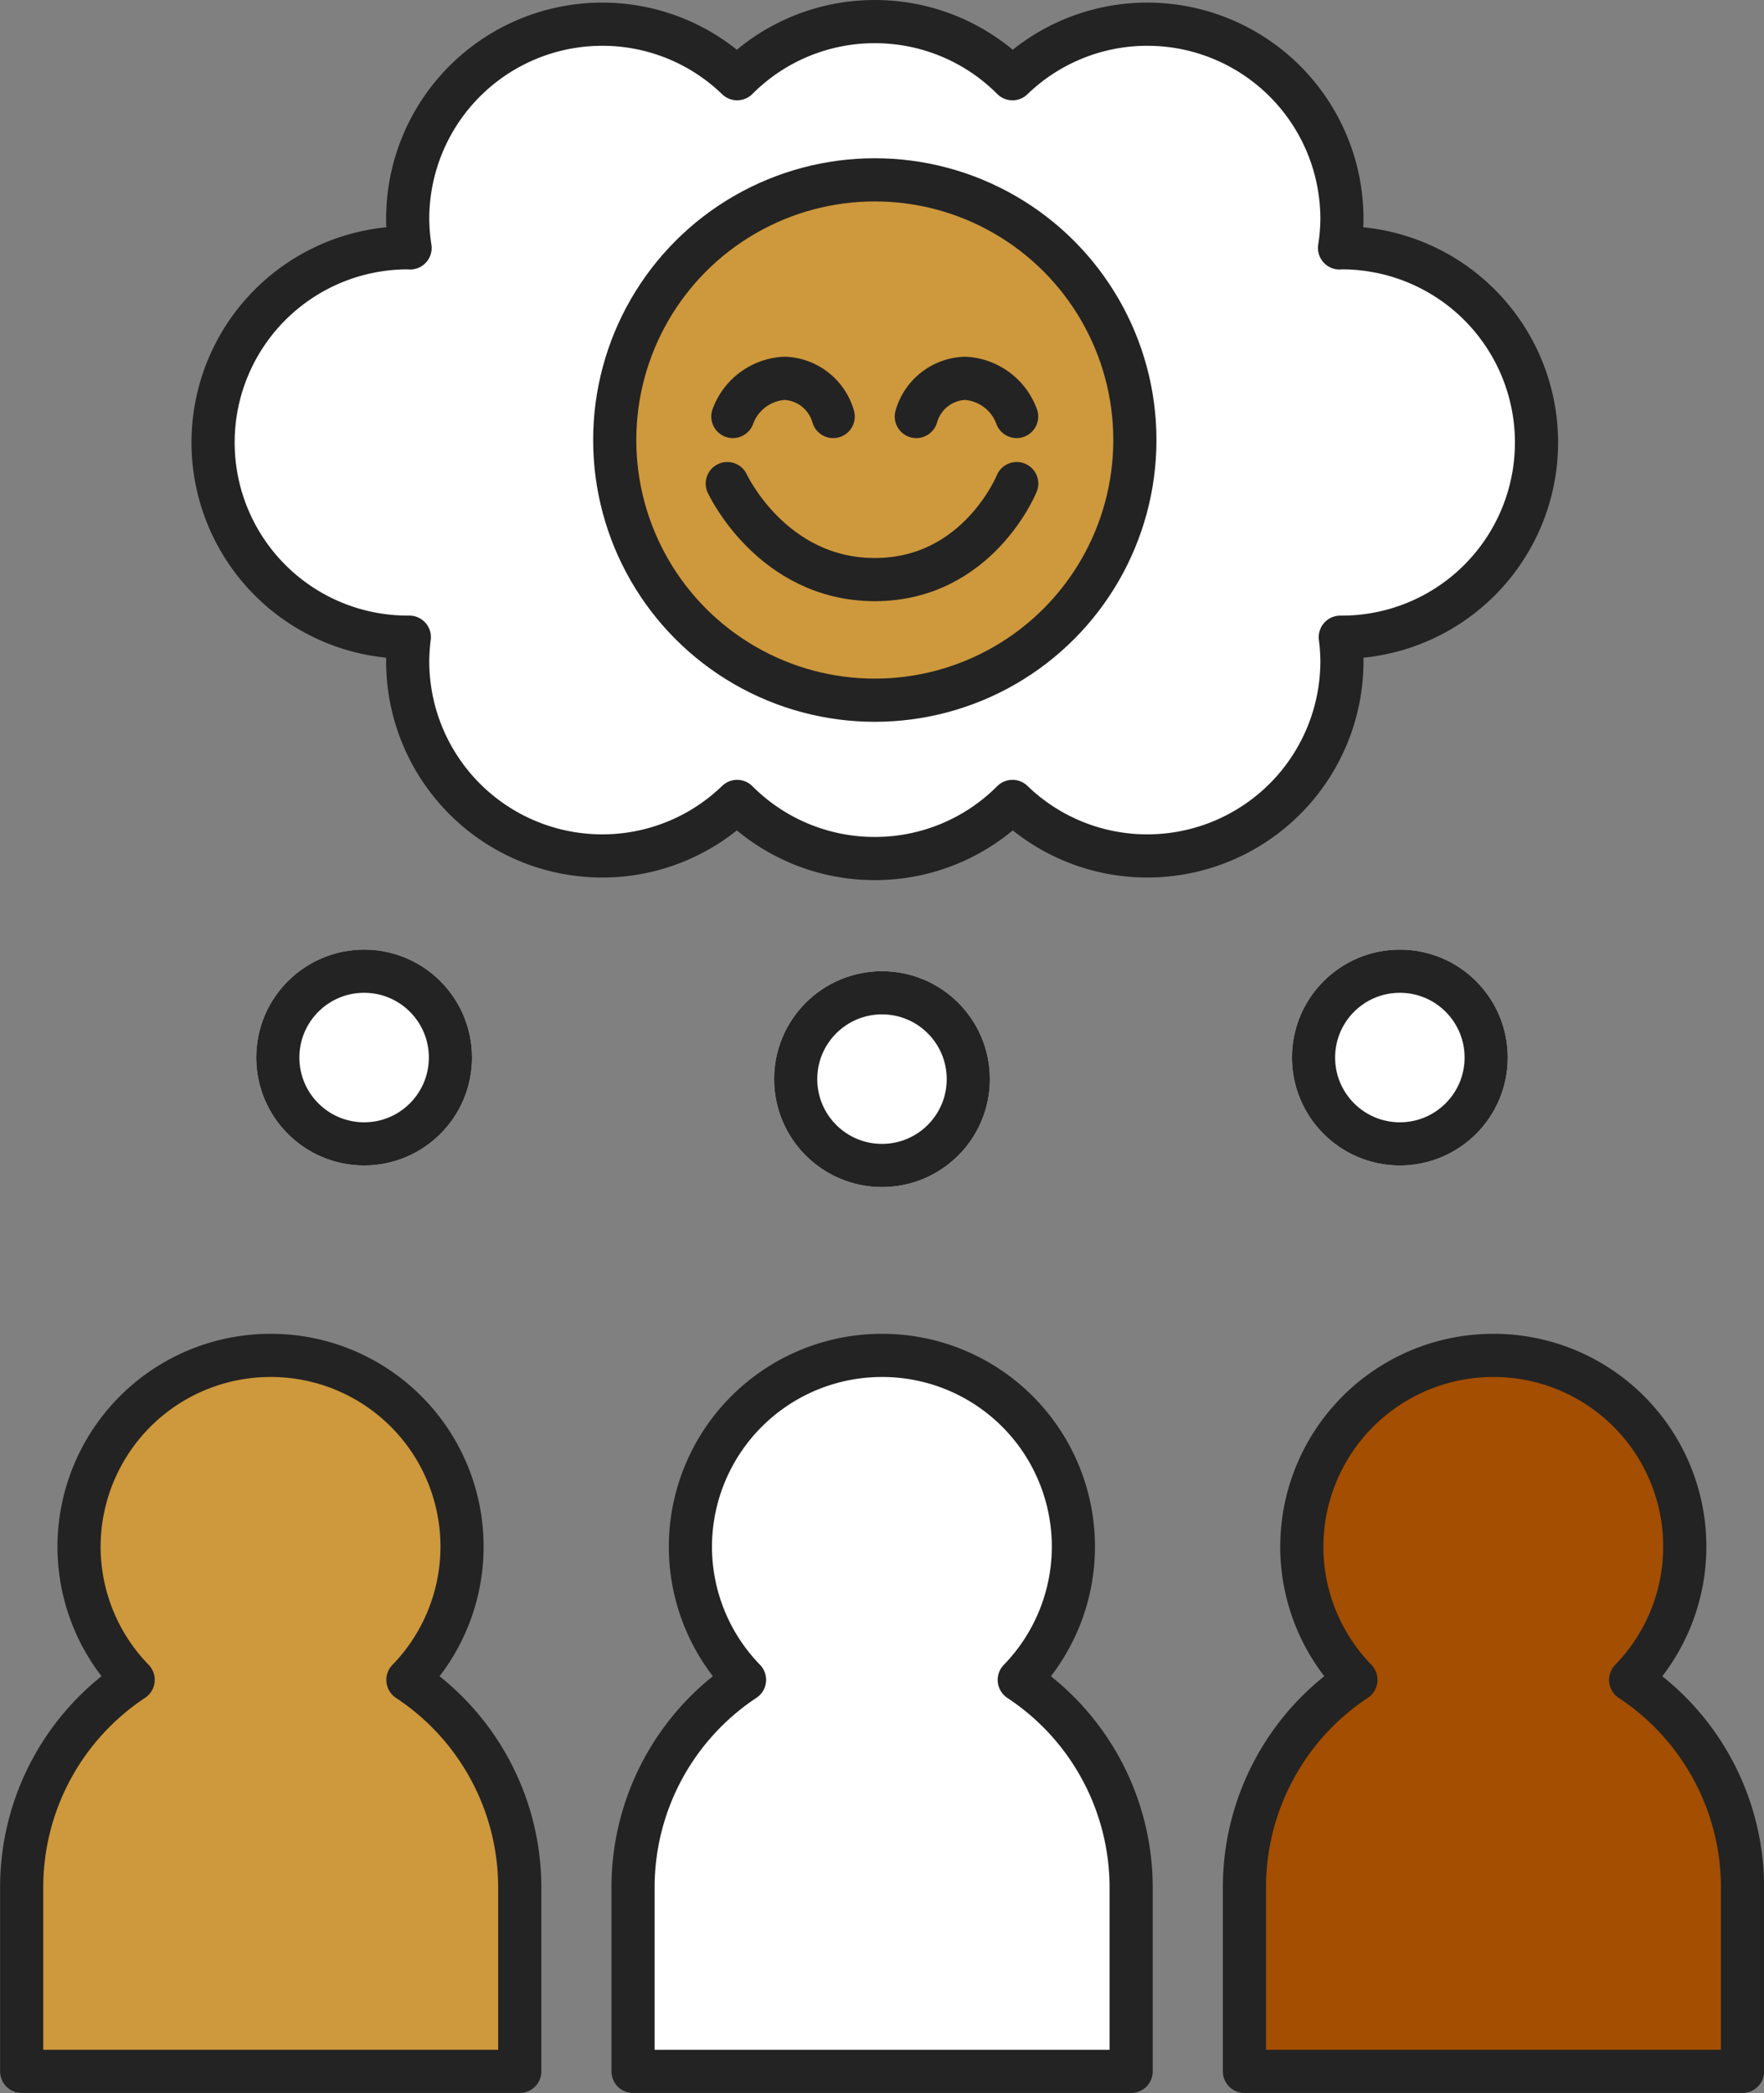
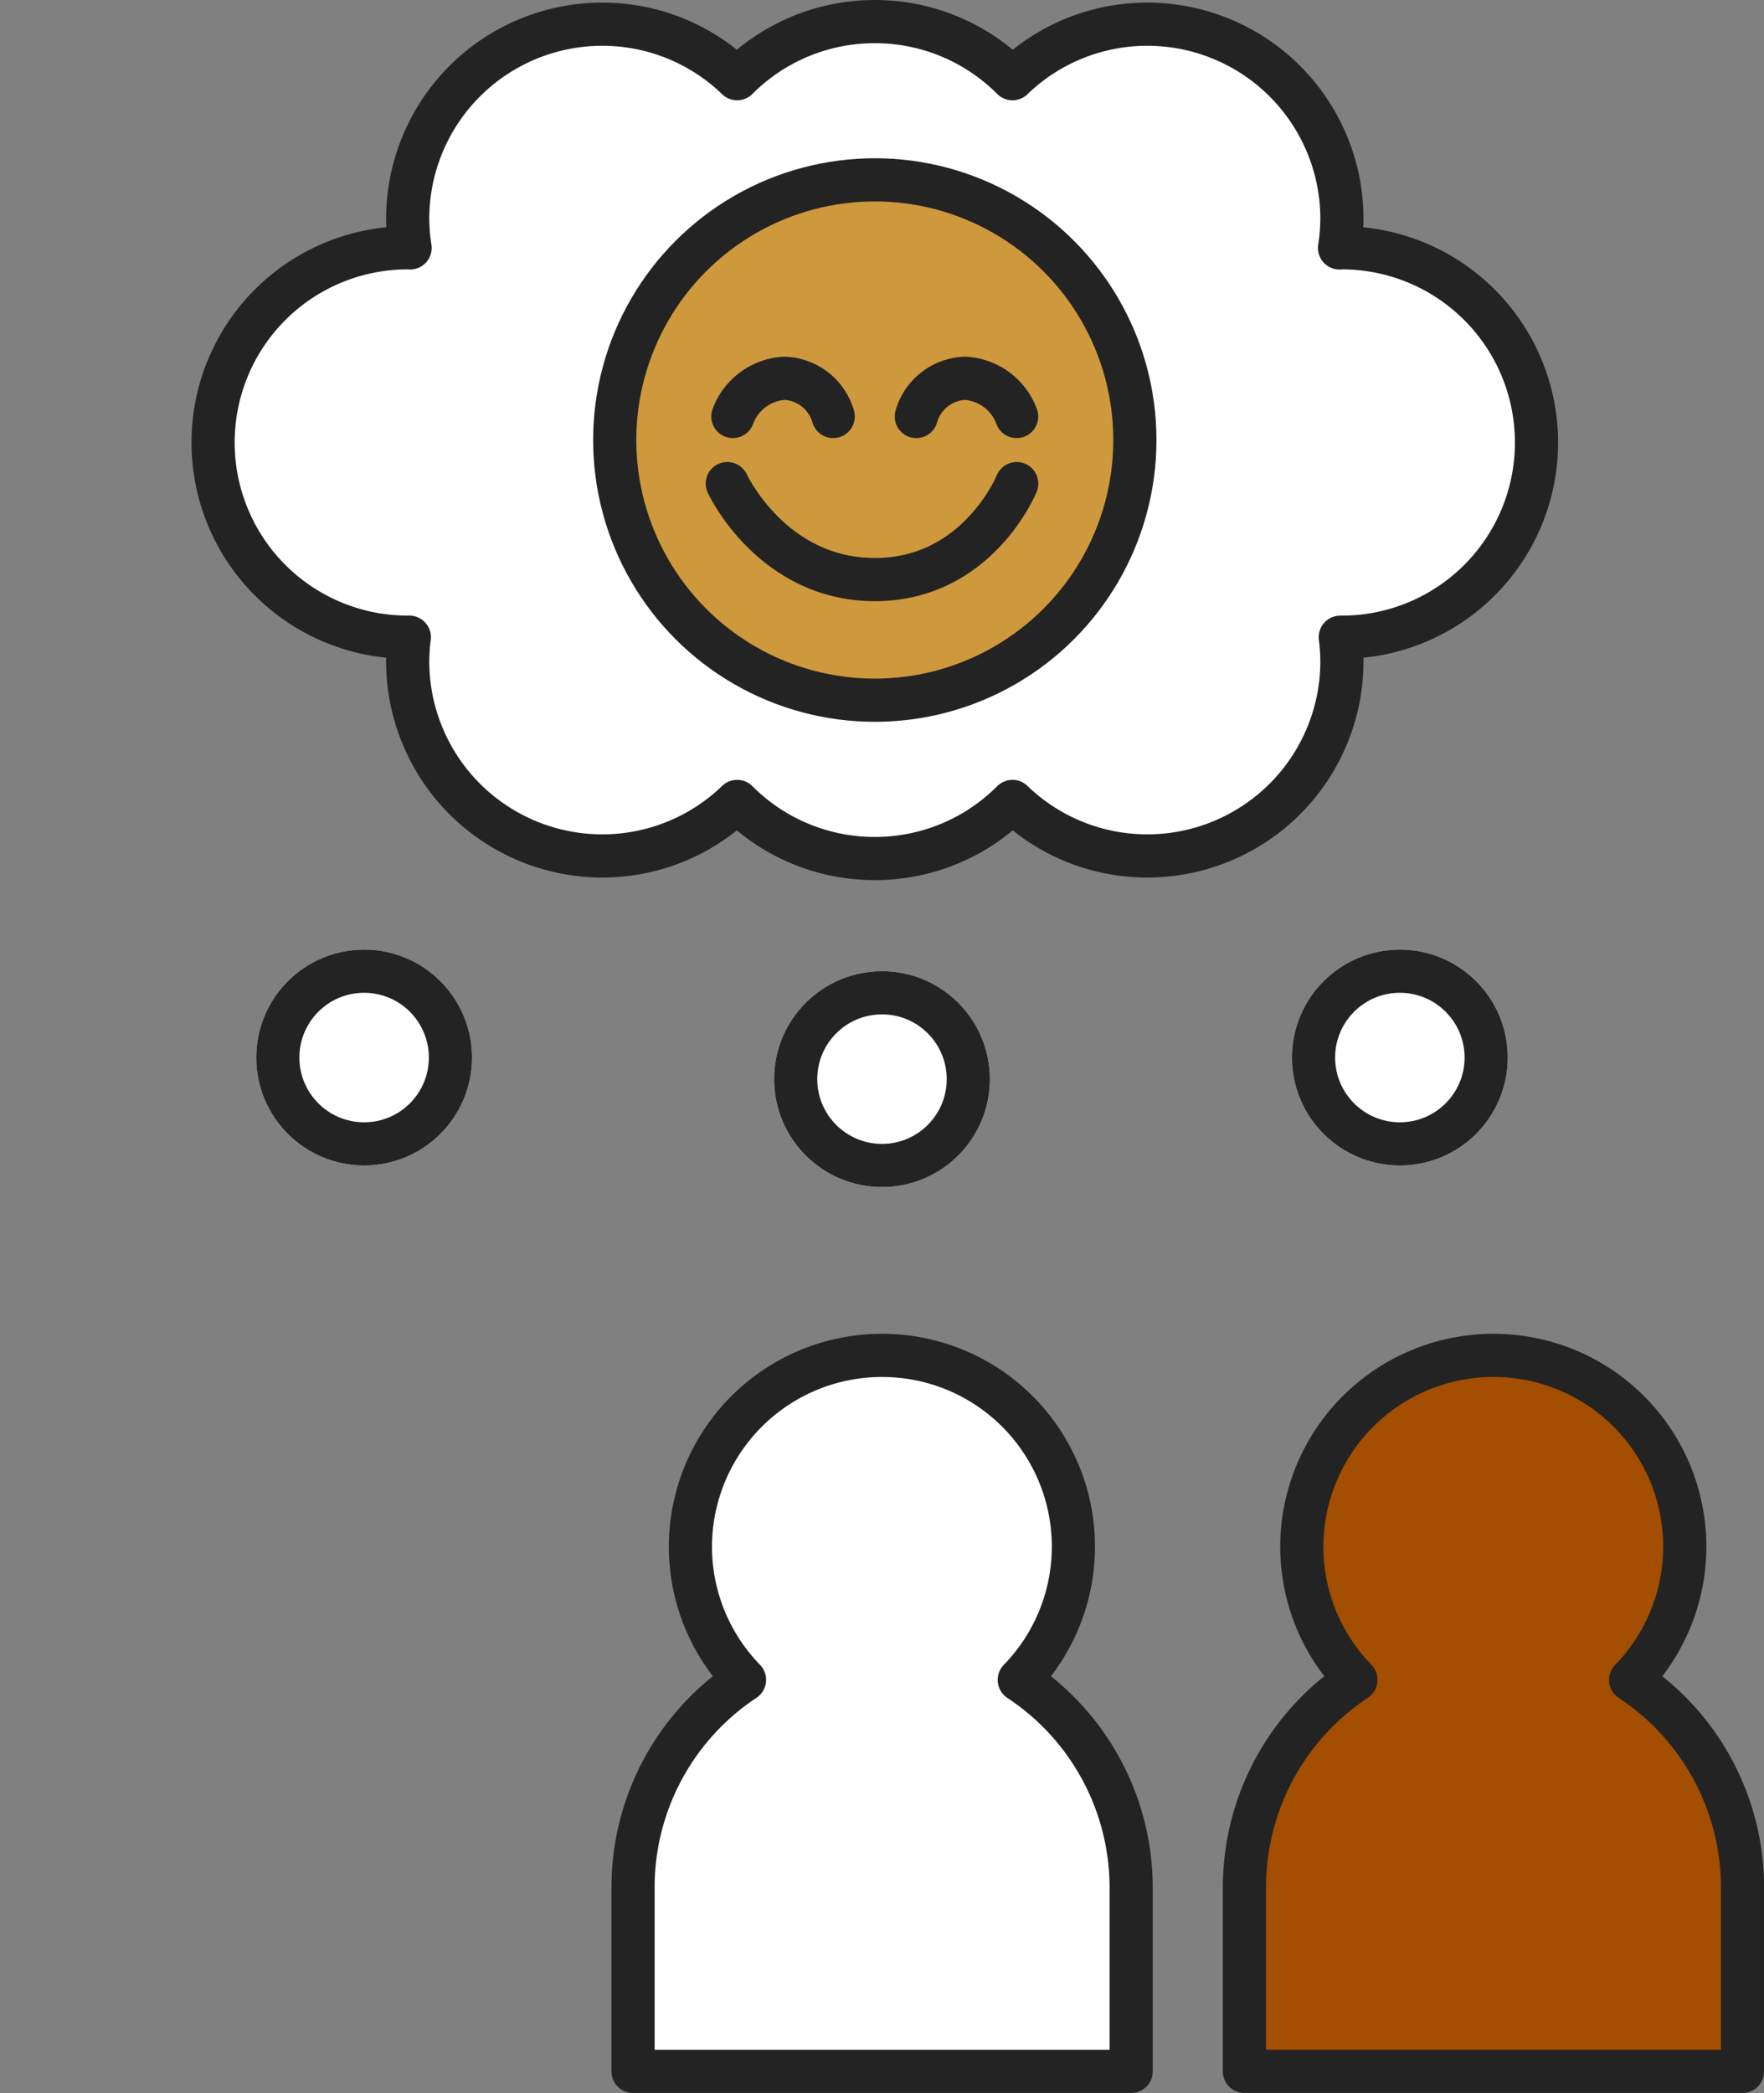
<svg xmlns="http://www.w3.org/2000/svg" width="81.751" height="96.959" viewBox="0 0 81.751 96.959">
  <rect x="0" y="0" width="81.751" height="96.959" fill="#808080" stroke="none" />
  <g id="그룹_7746" data-name="그룹 7746" transform="translate(-919.125 -1332.01)">
-     <path id="패스_2469" data-name="패스 2469" d="M853.279,814.054a8.857,8.857,0,0,0-6.364-15.033h0a8.873,8.873,0,0,0-8.877,8.872v0a8.847,8.847,0,0,0,2.508,6.157,11.528,11.528,0,0,0-5.167,9.613v8.525h23.084v-8.525A11.52,11.52,0,0,0,853.279,814.054Z" transform="translate(84.75 595.777)" fill="#ce983c" stroke="#232323" stroke-linejoin="round" stroke-width="2" />
    <path id="패스_2469-2" data-name="패스 2469" d="M881.612,814.054a8.857,8.857,0,0,0-6.364-15.033h0a8.874,8.874,0,0,0-8.877,8.872v0a8.851,8.851,0,0,0,2.508,6.157,11.525,11.525,0,0,0-5.166,9.613v8.525h23.084v-8.525A11.521,11.521,0,0,0,881.612,814.054Z" transform="translate(84.75 595.777)" fill="#fff" stroke="#232323" stroke-linejoin="round" stroke-width="2" />
    <path id="패스_2469-3" data-name="패스 2469" d="M909.946,814.054a8.857,8.857,0,0,0-6.364-15.033h0a8.873,8.873,0,0,0-8.876,8.872v0a8.842,8.842,0,0,0,2.508,6.157,11.526,11.526,0,0,0-5.167,9.613v8.525h23.084v-8.525A11.52,11.52,0,0,0,909.946,814.054Z" transform="translate(84.75 595.777)" fill="#a34e00" stroke="#232323" stroke-linejoin="round" stroke-width="2" />
    <g id="그룹_7741" data-name="그룹 7741" transform="translate(-565.766 1429.42)">
      <path id="패스_2996" data-name="패스 2996" d="M1541.982-89.154c-.037,0-.073.005-.111.006a9.028,9.028,0,0,0,.111-1.345,9.019,9.019,0,0,0-9.019-9.019,8.984,8.984,0,0,0-6.249,2.525,8.991,8.991,0,0,0-6.38-2.645,8.991,8.991,0,0,0-6.38,2.645,8.983,8.983,0,0,0-6.249-2.525,9.019,9.019,0,0,0-9.019,9.019,9.094,9.094,0,0,0,.111,1.345c-.037,0-.073-.006-.111-.006a9.019,9.019,0,0,0-9.019,9.019,9.019,9.019,0,0,0,9.019,9.019c.026,0,.05,0,.076,0a9.079,9.079,0,0,0-.076,1.115,9.019,9.019,0,0,0,9.019,9.019,8.983,8.983,0,0,0,6.249-2.525,8.991,8.991,0,0,0,6.38,2.645,8.991,8.991,0,0,0,6.38-2.645,8.984,8.984,0,0,0,6.249,2.525A9.019,9.019,0,0,0,1541.982-70a9.031,9.031,0,0,0-.076-1.115c.026,0,.05,0,.076,0A9.019,9.019,0,0,0,1551-80.135,9.019,9.019,0,0,0,1541.982-89.154Z" transform="translate(5.099 3.223)" fill="#fff" stroke="#232323" stroke-linecap="round" stroke-linejoin="round" stroke-width="2" />
      <circle id="타원_236" data-name="타원 236" cx="12.053" cy="12.053" r="12.053" transform="translate(1513.38 -89.079)" fill="#ce983c" stroke="#232323" stroke-linecap="round" stroke-linejoin="round" stroke-width="2" />
      <g id="그룹_7740" data-name="그룹 7740" transform="translate(1518.855 -79.885)">
        <path id="패스_2997" data-name="패스 2997" d="M1560-63.452a2.7,2.7,0,0,0-2.394-1.769,2.436,2.436,0,0,0-2.255,1.769" transform="translate(-1546.849 65.221)" fill="none" stroke="#232323" stroke-linecap="round" stroke-linejoin="round" stroke-width="2" />
        <path id="패스_2998" data-name="패스 2998" d="M1540.532-63.452a2.7,2.7,0,0,1,2.394-1.769,2.436,2.436,0,0,1,2.255,1.769" transform="translate(-1540.532 65.221)" fill="none" stroke="#232323" stroke-linecap="round" stroke-linejoin="round" stroke-width="2" />
      </g>
      <path id="패스_2999" data-name="패스 2999" d="M1553.494-56.721s-1.8,4.447-6.577,4.447-6.837-4.447-6.837-4.447" transform="translate(-21.484 -18.287)" fill="none" stroke="#232323" stroke-linecap="round" stroke-linejoin="round" stroke-width="2" />
    </g>
    <g id="그룹_7743" data-name="그룹 7743" transform="translate(-1 40)">
      <g id="타원_237" data-name="타원 237" transform="translate(980 1336)" fill="#fff" stroke="#232323" stroke-width="2">
        <circle cx="5" cy="5" r="5" stroke="none" />
        <circle cx="5" cy="5" r="4" fill="none" />
      </g>
      <g id="타원_238" data-name="타원 238" transform="translate(956 1337)" fill="#fff" stroke="#232323" stroke-width="2">
        <circle cx="5" cy="5" r="5" stroke="none" />
        <circle cx="5" cy="5" r="4" fill="none" />
      </g>
      <g id="타원_239" data-name="타원 239" transform="translate(932 1336)" fill="#fff" stroke="#232323" stroke-width="2">
        <circle cx="5" cy="5" r="5" stroke="none" />
        <circle cx="5" cy="5" r="4" fill="none" />
      </g>
    </g>
  </g>
</svg>